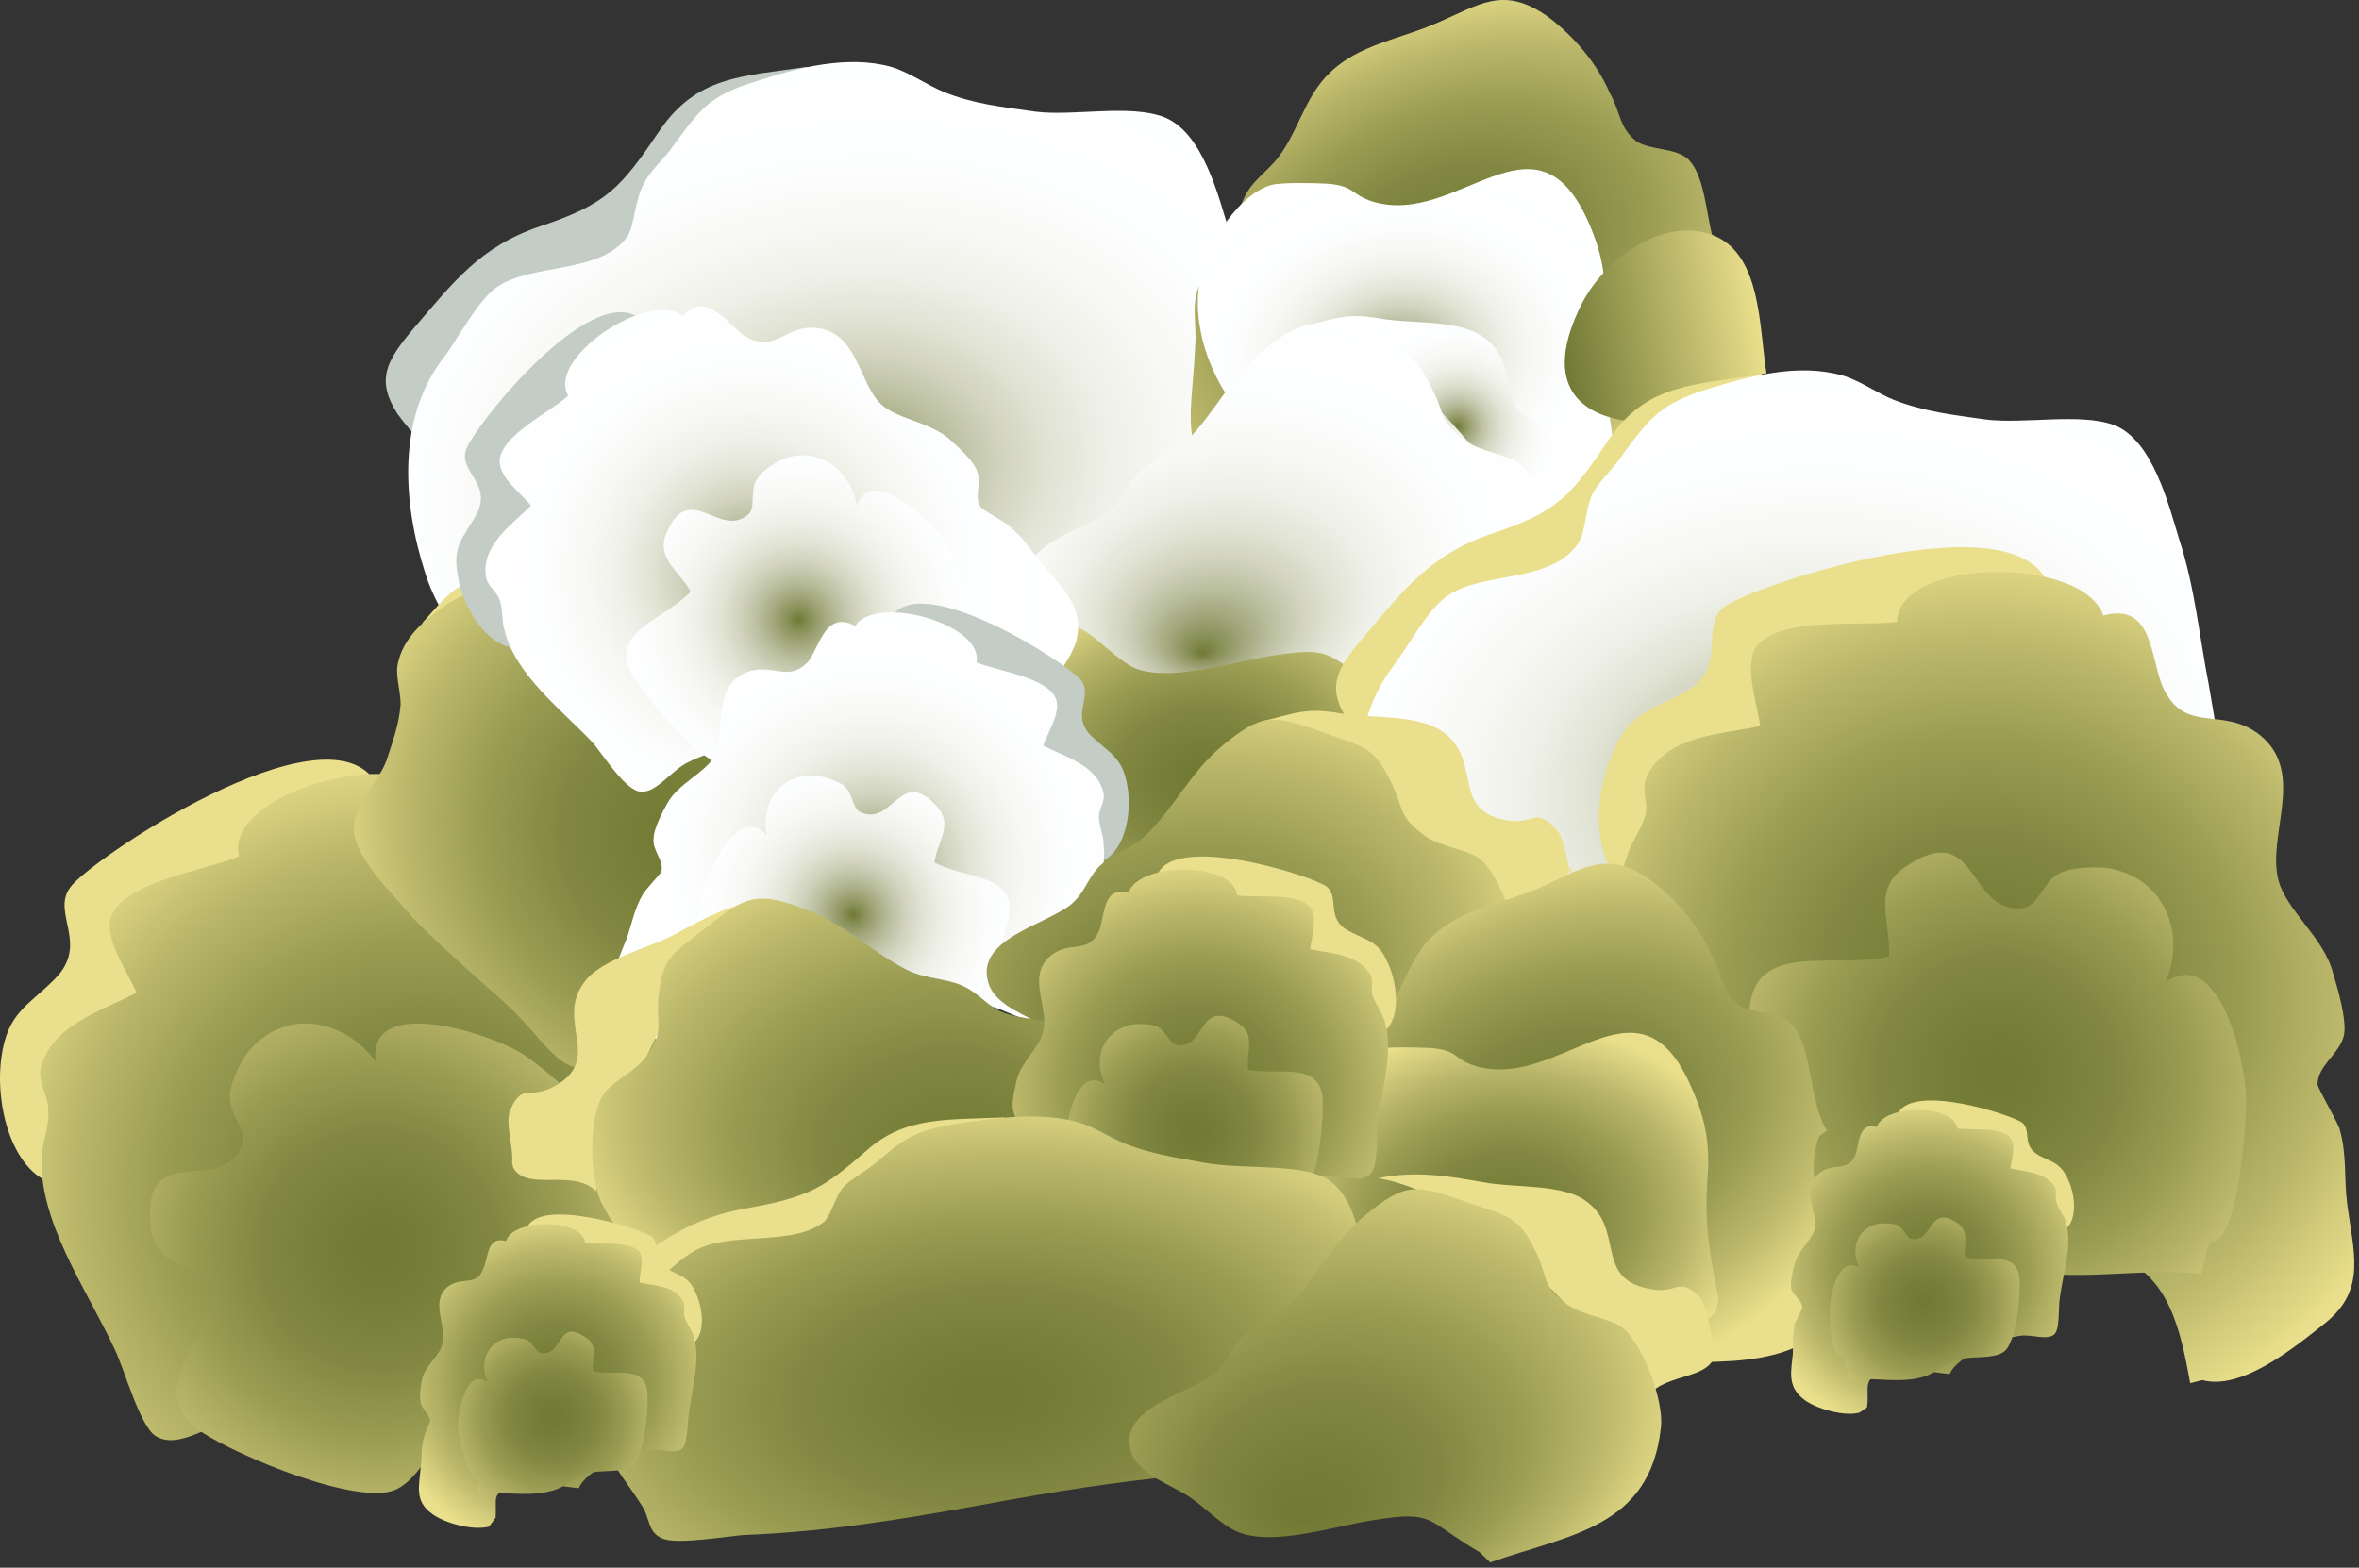
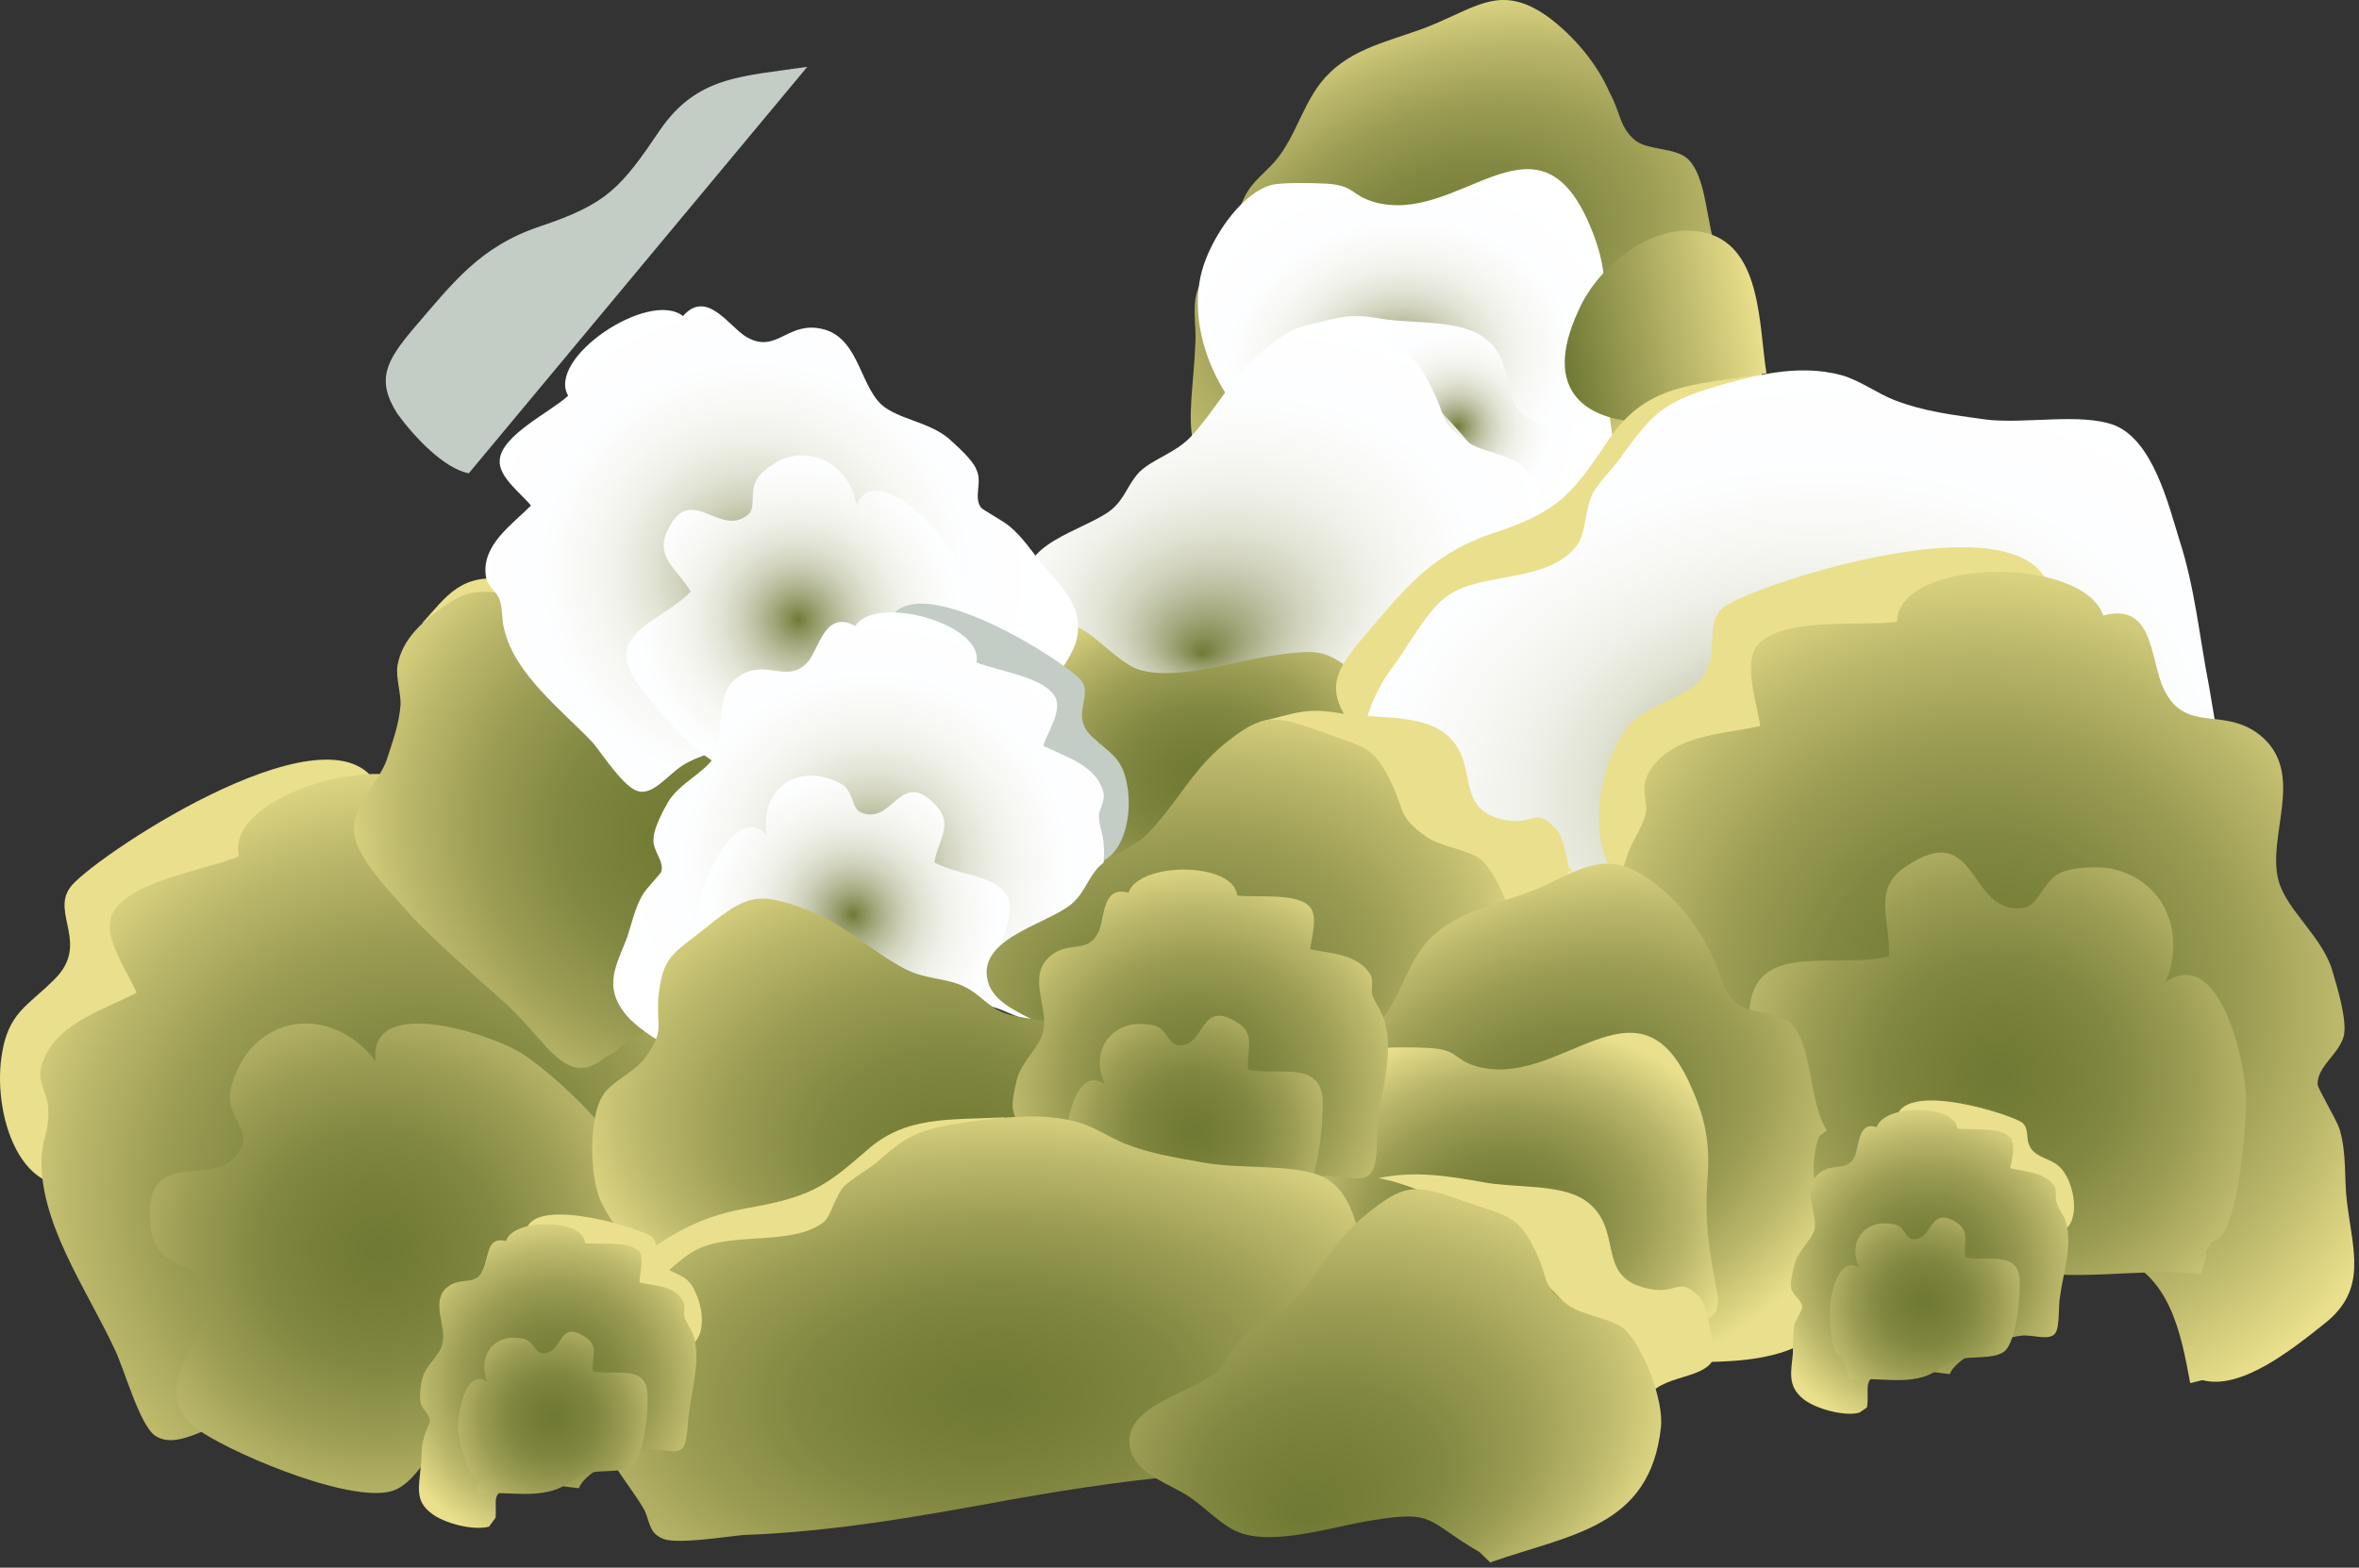
<svg xmlns="http://www.w3.org/2000/svg" xmlns:ns1="https://ian.umces.edu/media-library/" x="0px" y="0px" width="501" height="333" viewBox="0 0 501 333" xml:space="preserve">
  <rect x="0" y="0" width="501" height="333" fill="#333333" stroke="none" />
  <title>Porites lobata: bleached</title>
  <desc>
    <ns1:title>Porites lobata: bleached</ns1:title>
    <ns1:descr>Illustration of bleached Porites lobata (lobe coral).</ns1:descr>
    <ns1:scene>
      <ns1:contains>bleaching, unhealthy coral, stressed coral, Cnidaria, Anthozoa, Scleractinia, Fungiina, Poritidae</ns1:contains>
      <ns1:when>2010-07-30</ns1:when>
    </ns1:scene>
  </desc>
  <defs>
</defs>
  <path fill="#EADF8C" d="M79.774,166.128c-10.859-17.118-61.312,16.925-64.915,22.438c-3.982,5.497,4.26,12.036-3.325,19.487  c-5.594,5.643-9.873,6.973-11.211,16.349c-1.955,13.367,4.956,33.577,20.759,25.691c10.582-5.178,6.271-11.571,10.25-21.524  c1.639-3.896,5.265-6.844,6.27-10.866c1.606-4.744-1.643-11.443,0.293-15.755c1.975-4.312,15.506-11.748,19.785-14.729  c8.615-5.496,16.829-6.684,20.779-15.466c0.666-1.33,1.315-2.516,2.32-3.99L79.774,166.128z" />
  <radialGradient id="ian_symbols_0ed8aa0462db5624dd120ffcfe59bb2a" cx="806.722" cy="161.804" r="119.362" gradientTransform="matrix(-0.749 0.337 -0.353 -0.746 751.403 102.996)" gradientUnits="userSpaceOnUse">
    <stop offset="0" style="stop-color:#707935" />
    <stop offset="0.164" style="stop-color:#767E37" />
    <stop offset="0.35" style="stop-color:#828842" />
    <stop offset="0.547" style="stop-color:#999B52" />
    <stop offset="0.751" style="stop-color:#B9B669" />
    <stop offset="0.959" style="stop-color:#E2D986" />
    <stop offset="1" style="stop-color:#EADF8C" />
  </radialGradient>
  <path fill="url(#ian_symbols_0ed8aa0462db5624dd120ffcfe59bb2a)" d="M156.75,320.959c8.559-0.128,16.01-11.261,21.291-18.393c6.563-9.2,1.643-16.332-2.356-25.98  c-1.956-4.937-2.925-10.129-5.906-14.89c-0.998-1.649-6.615-7.275-6.936-7.869c-0.978-3.878,2.998-7.292,2.672-11.604  c-0.364-3.27-3.947-9.216-5.618-12.181c-4.287-6.699-13.222-10.257-16.491-15.915c-4.945-8.767-0.345-23.768-12.189-28.992  c-8.875-4.021-15.202,3.863-22.094-4.15c-4.295-5.049-6.908-17.55-16.5-11.907c-7.544-11.139-45.156-0.577-41.851,12.806  c-6.936,2.965-23.732,5.191-27.03,12.468c-1.987,4.633,3.298,11.908,5.269,16.509c-7.256,3.847-18.455,6.844-20.438,16.508  c-0.3,3.126,1.655,5.338,1.655,8.174c0.328,3.559-0.978,6.091-1.347,9.536c-0.99,14.104,9.581,28.816,15.507,41.591  c1.983,4.039,5.265,16.075,8.583,18.304c4.924,3.253,12.196-2.966,18.455-3.879c10.89-1.635,36.895,0.913,44.523,9.81  c10.537-3.991,23.062-11.14,34.927-10.707c12.53,0.448,18.491,12.342,23.103,22.183L156.75,320.959z" />
  <radialGradient id="ian_symbols_dcb4ec83a9852304ddac25117491bbac" cx="1080.96" cy="432.394" r="87.844" gradientTransform="matrix(-0.276 0.767 -0.781 -0.286 716.548 -440.006)" gradientUnits="userSpaceOnUse">
    <stop offset="0" style="stop-color:#707935" />
    <stop offset="0.165" style="stop-color:#767E37" />
    <stop offset="0.351" style="stop-color:#828842" />
    <stop offset="0.547" style="stop-color:#999B52" />
    <stop offset="0.75" style="stop-color:#B8B569" />
    <stop offset="0.956" style="stop-color:#E1D886" />
    <stop offset="1" style="stop-color:#EADF8C" />
  </radialGradient>
  <path fill="url(#ian_symbols_dcb4ec83a9852304ddac25117491bbac)" d="M131.217,247.432c2.613-5.063-16.176-21.429-21.1-24.089c-6.927-4.007-31.981-12.053-30.343,2.084  c-6.571-8.768-18.436-11.3-26.373-2.82c-1.975,1.938-4.604,7.437-4.604,10.4c0,4.039,3.935,7.421,2.628,10.258  C47.129,254.26,30.004,241.63,32,260.51c0.629,8.334,8.555,8.174,15.129,12.485c-3.293,11.443-17.125,22.902-4.259,31.221  c7.901,5.193,33.268,15.771,41.186,12.197c6.271-2.837,10.229-14.569,15.494-19.617c5.277-5.354,12.513-6.988,18.139-12.502  c9.26-9.52,12.858-23.656,20.442-34.201c-0.994-0.883-2.981-3.109-3.638-3.414L131.217,247.432z" />
  <path fill="#C4CCC6" d="M99.551,100.544C94.287,99.502,88,92.836,84.401,87.899c-4.627-7.261-2.315-11.268,3.298-17.967  c8.57-9.952,14.171-17.55,27.025-21.86c14.201-4.744,17.122-8.158,25.379-20.355c7.929-11.62,17.47-11.458,31.354-13.525  L99.551,100.544z" />
  <radialGradient id="ian_symbols_fc8b5768d127e6d4e5f38e42dd8c42e0" cx="539.712" cy="195.322" r="158.694" gradientTransform="matrix(-0.816 0.129 -0.107 -0.604 640.538 148.731)" gradientUnits="userSpaceOnUse">
    <stop offset="0" style="stop-color:#707935" />
    <stop offset="0.045" style="stop-color:#878F56" />
    <stop offset="0.109" style="stop-color:#A3A87D" />
    <stop offset="0.18" style="stop-color:#BCC0A1" />
    <stop offset="0.256" style="stop-color:#D2D4BF" />
    <stop offset="0.34" style="stop-color:#E2E4D6" />
    <stop offset="0.435" style="stop-color:#EFF0E8" />
    <stop offset="0.548" style="stop-color:#F8F9F5" />
    <stop offset="0.694" style="stop-color:#FDFEFF" />
    <stop offset="1" style="stop-color:#FFFFFF" />
  </radialGradient>
-   <path fill="url(#ian_symbols_fc8b5768d127e6d4e5f38e42dd8c42e0)" d="M262.25,109.038c17.802-4.488,7.438-14.728,5.109-28.992c-1.987-10.257-2.965-20.804-6.258-30.771  c-2.31-7.565-5.595-21.108-13.84-24.377c-7.268-2.838-19.465-0.146-27.39-1.187c-7.249-1.026-13.187-1.651-19.437-4.184  c-3.602-1.476-7.265-4.151-11.199-5.337c-9.268-2.532-19.801,0.159-28.693,3.108c-9.909,2.981-11.848,5.946-17.48,13.543  c-1.651,2.66-4.929,5.209-6.215,8.029c-2.027,3.253-2.027,8.927-3.65,11.444c-5.946,8.013-20.122,5.48-27.699,10.689  c-3.971,2.677-8.249,11.011-11.21,14.873c-9.885,12.646-8.907,30.612-3.958,45.934c2.652,8.462,7.893,14.136,12.185,21.411  c2.316,3.862,2.316,6.988,5.962,8.318c3.59,1.186,14.456-2.372,18.476-2.965c21.4-3.43,41.192-10.29,61.283-17.245  c14.857-5.209,28.36-9.055,43.834-12.341c8.911-1.779,16.837-7.581,25.728-8.623L262.25,109.038z" />
  <radialGradient id="ian_symbols_33be98ab0db17854ad8f094a0dd69e55" cx="465.99" cy="203.418" r="100.643" gradientTransform="matrix(-0.735 0.366 -0.264 -0.505 702.653 -10.898)" gradientUnits="userSpaceOnUse">
    <stop offset="0" style="stop-color:#707935" />
    <stop offset="0.164" style="stop-color:#767E37" />
    <stop offset="0.35" style="stop-color:#828842" />
    <stop offset="0.547" style="stop-color:#999B52" />
    <stop offset="0.751" style="stop-color:#B9B669" />
    <stop offset="0.959" style="stop-color:#E2D986" />
    <stop offset="1" style="stop-color:#EADF8C" />
  </radialGradient>
  <path fill="url(#ian_symbols_33be98ab0db17854ad8f094a0dd69e55)" d="M366.279,56.694c-4.299-6.25-3.019-17.822-7.621-22.743c-2.611-2.66-8.214-1.923-11.191-3.99  c-3.613-2.854-3.271-6.106-5.616-10.273c-2.604-6.091-7.568-12.037-13.187-16.188c-9.536-6.716-14.505-2.404-24.053,1.618  c-7.266,3.125-16.168,4.456-22.105,10.257c-5.586,5.194-6.912,13.383-11.832,19.025c-3.314,3.572-5.302,4.615-6.951,8.782  c-1.628,3.398,0,7.261-1.628,10.724c-1.321,2.66-5.598,3.221-7.256,6.506c-1.991,3.895-0.653,8.623-0.989,12.79  c-0.658,16.94-5.598,27.198,15.485,33.737c17.481,5.528,39.912-1.636,58.007-1.49c10.546,0.16,34.321,2.532,39.259-9.953  c3.958-11.283-6.611-25.835-1.991-37.744L366.279,56.694z" />
  <radialGradient id="ian_symbols_6625cd53d7f1e2c4cda1d2e6ec99c08b" cx="394.101" cy="228.047" r="64.262" gradientTransform="matrix(-0.816 0.129 -0.115 -0.647 644.803 172.545)" gradientUnits="userSpaceOnUse">
    <stop offset="0" style="stop-color:#707935" />
    <stop offset="0.045" style="stop-color:#878F56" />
    <stop offset="0.109" style="stop-color:#A3A87D" />
    <stop offset="0.18" style="stop-color:#BCC0A1" />
    <stop offset="0.256" style="stop-color:#D2D4BF" />
    <stop offset="0.34" style="stop-color:#E2E4D6" />
    <stop offset="0.435" style="stop-color:#EFF0E8" />
    <stop offset="0.548" style="stop-color:#F8F9F5" />
    <stop offset="0.694" style="stop-color:#FDFEFF" />
    <stop offset="1" style="stop-color:#FFFFFF" />
  </radialGradient>
  <path fill="url(#ian_symbols_6625cd53d7f1e2c4cda1d2e6ec99c08b)" d="M342.868,95.352c-1.667-10.562-2.629-18.88-2.028-28.544c0.361-8.013-0.601-13.366-3.895-20.515  c-11.215-23.928-27.391,1.779-45.209-3.414c-4.92-1.49-3.935-3.414-9.881-3.862c-2.629-0.145-9.885-0.32-11.863,0.289  c-5.967,1.636-11.523,9.664-13.84,15.595c-5.617,13.848,2.97,32.295,14.813,39.571c8.936,5.192,26.061,8.878,36.277,8.318  c5.946-0.305,34.927-2.676,35.625-8.479" />
  <radialGradient id="ian_symbols_c098fa68b53e6564e1fc4fd6a62409cb" cx="463.127" cy="128.822" r="64.217" gradientTransform="matrix(-0.816 0.129 -0.115 -0.647 647.654 188.588)" gradientUnits="userSpaceOnUse">
    <stop offset="0" style="stop-color:#707935" />
    <stop offset="0.165" style="stop-color:#767E37" />
    <stop offset="0.351" style="stop-color:#828842" />
    <stop offset="0.547" style="stop-color:#999B52" />
    <stop offset="0.75" style="stop-color:#B8B569" />
    <stop offset="0.956" style="stop-color:#E1D886" />
    <stop offset="1" style="stop-color:#EADF8C" />
  </radialGradient>
  <path fill="url(#ian_symbols_c098fa68b53e6564e1fc4fd6a62409cb)" d="M300.984,184.398c-1.987-10.401-2.98-18.735-2.309-28.385c0.665-8.206-0.673-13.543-3.967-20.675  c-11.227-23.929-27.352,1.795-45.144-3.253c-4.949-1.491-3.65-3.43-9.901-3.863c-2.633-0.159-9.893-0.305-11.868,0.289  c-5.622,1.636-11.523,9.521-13.815,15.61c-5.297,13.815,2.921,32.248,14.801,39.378c8.923,5.354,26.381,9.07,36.272,8.479  c5.91-0.434,34.951-2.82,35.553-8.479" />
  <linearGradient id="ian_symbols_a2620473c54522e4ad16a96999cab211" gradientUnits="userSpaceOnUse" x1="79.106" y1="221.474" x2="121.702" y2="221.474" gradientTransform="matrix(-0.986 0.165 -0.165 -0.986 488.104 271.666)">
    <stop offset="0" style="stop-color:#EADF8C" />
    <stop offset="1" style="stop-color:#707935" />
  </linearGradient>
  <path fill="url(#ian_symbols_a2620473c54522e4ad16a96999cab211)" d="M375.162,79.292c-1.635-10.081-0.989-26.445-12.521-29.729c-10.874-3.109-23.083,6.555-27.391,16.363  c-16.123,34.619,39.566,24.217,38.922,13.512L375.162,79.292z" />
  <radialGradient id="ian_symbols_9a1110328fcf69f43dc3d91ec78a100a" cx="309.515" cy="240.263" r="28.646" gradientTransform="matrix(1 0 0 -1 0 330.871)" gradientUnits="userSpaceOnUse">
    <stop offset="0" style="stop-color:#707935" />
    <stop offset="0.045" style="stop-color:#878F56" />
    <stop offset="0.109" style="stop-color:#A3A87D" />
    <stop offset="0.18" style="stop-color:#BCC0A1" />
    <stop offset="0.256" style="stop-color:#D2D4BF" />
    <stop offset="0.34" style="stop-color:#E2E4D6" />
    <stop offset="0.435" style="stop-color:#EFF0E8" />
    <stop offset="0.548" style="stop-color:#F8F9F5" />
    <stop offset="0.694" style="stop-color:#FDFEFF" />
    <stop offset="1" style="stop-color:#FFFFFF" />
  </radialGradient>
  <path fill="url(#ian_symbols_9a1110328fcf69f43dc3d91ec78a100a)" d="M342.54,102.788c-1.339-2.981-1.339-8.479-3.635-10.706c-4.313-4.76-4.313-0.433-10.57-1.779  c-11.86-2.531-4.592-13.237-13.823-19.04c-5.265-3.397-15.17-2.517-21.132-3.558c-7.541-1.33-9.287-0.099-16.888,1.68  c22.414,4.039,38.02,27.906,51.193,44.687c2.974-6.09,12.483-3.955,13.813-9.612L342.54,102.788z" />
  <radialGradient id="ian_symbols_7739f2362d3c645479dbd2bcc0681b45" cx="441.459" cy="158.138" r="90.401" fx="457.162" fy="120.201" gradientTransform="matrix(-0.816 0.129 -0.106 -0.597 641.073 151.72)" gradientUnits="userSpaceOnUse">
    <stop offset="0" style="stop-color:#707935" />
    <stop offset="0.045" style="stop-color:#878F56" />
    <stop offset="0.109" style="stop-color:#A3A87D" />
    <stop offset="0.18" style="stop-color:#BCC0A1" />
    <stop offset="0.256" style="stop-color:#D2D4BF" />
    <stop offset="0.34" style="stop-color:#E2E4D6" />
    <stop offset="0.435" style="stop-color:#EFF0E8" />
    <stop offset="0.548" style="stop-color:#F8F9F5" />
    <stop offset="0.694" style="stop-color:#FDFEFF" />
    <stop offset="1" style="stop-color:#FFFFFF" />
  </radialGradient>
  <path fill="url(#ian_symbols_7739f2362d3c645479dbd2bcc0681b45)" d="M292.185,145.459c-11.195-6.651-8.994-8.181-22.498-6.113c-7.904,1.187-21.104,5.657-28.708,2.549  c-3.273-1.508-7.232-5.643-10.189-7.598c-3.638-2.372-10.582-4.456-12.209-9.215c-3.285-9.521,11.852-12.341,17.442-16.797  c2.989-2.516,3.326-5.192,5.946-8.013c2.977-2.853,7.597-4.023,10.879-7.437c5.62-6.09,8.565-12.646,15.498-18.448  c8.262-6.683,10.577-6.522,20.754-2.819c9.256,3.414,11.231,2.819,15.166,11.299c2.978,5.816,1.33,6.683,6.939,10.706  c3.306,2.548,9.22,2.82,11.864,5.208c4.271,3.702,8.262,15.45,7.917,20.963c-2.323,21.396-19.457,22.727-36.277,28.673  L292.185,145.459z" />
  <path fill="#EADF8C" d="M301.662,166.128c-5.605-1.218-11.864-7.742-15.189-12.806c-4.961-7.244-2.637-11.283,2.98-17.822  c8.551-10.113,14.176-17.55,27.021-22.021c14.514-4.744,17.175-8.175,25.376-20.37c7.913-11.572,17.803-11.268,31.313-13.512  L301.662,166.128z" />
  <radialGradient id="ian_symbols_01655e8acec2d0b4a9fe33b56ef3882c" cx="314.058" cy="78.256" r="157.508" gradientTransform="matrix(-0.816 0.129 -0.107 -0.604 644.797 172.699)" gradientUnits="userSpaceOnUse">
    <stop offset="0" style="stop-color:#707935" />
    <stop offset="0.045" style="stop-color:#878F56" />
    <stop offset="0.109" style="stop-color:#A3A87D" />
    <stop offset="0.18" style="stop-color:#BCC0A1" />
    <stop offset="0.256" style="stop-color:#D2D4BF" />
    <stop offset="0.34" style="stop-color:#E2E4D6" />
    <stop offset="0.435" style="stop-color:#EFF0E8" />
    <stop offset="0.548" style="stop-color:#F8F9F5" />
    <stop offset="0.694" style="stop-color:#FDFEFF" />
    <stop offset="1" style="stop-color:#FFFFFF" />
  </radialGradient>
  <path fill="url(#ian_symbols_01655e8acec2d0b4a9fe33b56ef3882c)" d="M457.573,175.167c17.49-4.438,13.835-15.451,11.547-29.571c-1.999-10.257-2.996-20.947-6.271-30.917  c-2.332-7.581-5.617-21.107-13.827-24.376c-7.28-2.676-19.136-0.16-27.369-1.202c-7.248-1.025-12.866-1.635-19.461-4.167  c-3.614-1.458-7.266-4.135-10.888-5.177c-9.548-2.691-19.77,0.145-29.001,2.981c-9.561,3.094-11.859,5.945-17.466,13.511  c-1.683,2.675-4.6,5.369-6.278,8.03c-2.003,3.253-1.614,8.911-3.613,11.475c-5.946,8.126-19.821,5.625-27.348,10.674  c-4.323,2.821-8.603,10.995-11.542,14.857c-9.918,12.79-8.92,30.772-3.976,46.094c2.628,8.301,8.25,13.976,12.185,21.251  c2.315,3.847,2.315,6.988,6.25,8.334c3.644,1.17,14.213-2.26,18.147-2.979c21.78-3.271,41.205-10.113,61.66-17.263  c14.82-5.049,28.008-9.038,43.489-12.323c8.935-1.797,16.811-7.421,25.719-8.622" />
  <path fill="#EADF8C" d="M170.103,138.752c0.653-3.125-1.959-9.632-4.588-13.832c-3.65-5.93-6.963-6.828-13.23-7.275  c-9.224-0.594-16.116-1.49-22.755,2.837c-7.568,4.903-10.518,4.6-21.392,2.677c-10.226-1.635-13.199,3.414-18.468,9.199  L170.103,138.752z" />
  <radialGradient id="ian_symbols_83a46e625bc4782461572b71a8ff9bce" cx="118.731" cy="138.762" r="158.506" gradientTransform="matrix(0.325 -0.348 -0.385 -0.352 161.618 269.007)" gradientUnits="userSpaceOnUse">
    <stop offset="0" style="stop-color:#707935" />
    <stop offset="0.164" style="stop-color:#767E37" />
    <stop offset="0.35" style="stop-color:#828842" />
    <stop offset="0.547" style="stop-color:#999B52" />
    <stop offset="0.751" style="stop-color:#B9B669" />
    <stop offset="0.959" style="stop-color:#E2D986" />
    <stop offset="1" style="stop-color:#EADF8C" />
  </radialGradient>
  <path fill="url(#ian_symbols_83a46e625bc4782461572b71a8ff9bce)" d="M128.5,224.632c-8.287,6.685-12.116-3.211-21.011-11.385c-6.631-5.946-13.531-11.893-19.789-18.287  c-4.271-5.049-12.898-13.237-12.53-19.184c0-4.904,5.233-9.648,6.916-14.249c1.342-4.185,2.628-7.453,2.994-11.894  c0-2.708-1.022-5.817-0.678-8.189c0.979-5.946,5.927-9.97,10.538-13.095c4.952-3.27,7.573-2.965,14.513-1.923  c2.292,0.289,4.968,0,7.252,0.594c2.652,0.593,6.603,3.573,8.907,3.862c7.232,1.042,9.54-7.292,15.475-8.605  c2.984-0.594,9.916,1.186,13.545,1.603c11.519,1.362,23.72,10.723,32.611,20.835c5.285,5.498,7.597,10.867,11.211,16.652  c1.979,2.949,4.312,4.6,3.967,7.132c0,2.372-5.589,6.09-7.249,7.869c-8.623,9.088-18.804,15.609-29.658,22.453  c-7.941,4.904-14.513,9.681-21.132,15.883c-3.935,3.574-10.209,4.632-13.507,8.639L128.5,224.632z" />
  <path fill="#EADF8C" d="M435.16,124.649c-6.264-19.346-64.307,0.128-69.254,4.472c-4.924,4.295,1.357,12.774-8.237,17.966  c-6.912,3.863-11.539,4.007-15.129,12.79c-5.595,12.18-4.305,33.417,13.186,30.035c11.853-2.228,9.212-9.376,15.812-17.997  c2.637-3.254,6.606-5.209,8.891-8.784c2.638-4.312,1.331-11.588,4.292-15.13c3.277-3.59,18.167-7.292,23.4-8.927  c9.566-3.125,17.797-2.101,24.079-9.536c0.994-1.026,1.992-1.923,3.27-3.254L435.16,124.649z" />
  <radialGradient id="ian_symbols_56fb821efd3d20d44d666f9a4c9c747e" cx="274.609" cy="113.186" r="119.293" gradientTransform="matrix(-0.816 0.129 -0.144 -0.809 661.669 267.568)" gradientUnits="userSpaceOnUse">
    <stop offset="0" style="stop-color:#707935" />
    <stop offset="0.164" style="stop-color:#767E37" />
    <stop offset="0.35" style="stop-color:#828842" />
    <stop offset="0.547" style="stop-color:#999B52" />
    <stop offset="0.751" style="stop-color:#B9B669" />
    <stop offset="0.959" style="stop-color:#E2D986" />
    <stop offset="1" style="stop-color:#EADF8C" />
  </radialGradient>
  <path fill="url(#ian_symbols_56fb821efd3d20d44d666f9a4c9c747e)" d="M467.749,293.157c8.233,2.211,19.182-6.635,26.089-12.132c8.903-7.132,5.923-15.162,4.616-25.579  c-0.652-5.192,0-10.37-1.618-15.739c-0.688-1.938-4.641-8.622-4.641-9.392c0-3.99,4.641-6.379,5.605-10.387  c0.652-3.27-1.334-9.969-2.319-13.237c-1.964-7.581-9.856-13.224-11.563-19.617c-2.597-9.663,5.958-22.886-3.951-30.932  c-7.9-6.234-15.795-0.128-20.435-9.809c-2.934-5.946-1.959-18.576-12.842-15.579c-4.282-12.806-43.524-12.356-43.806,1.331  c-7.622,1.025-24.413-1.202-29.723,5.048c-2.965,3.863,0,12.182,0.673,17.085c-7.93,1.795-19.793,1.795-24.072,10.69  c-1.307,2.853,0.36,5.513-0.297,8.19c-1.01,3.431-2.984,5.657-3.985,8.927c-4.642,13.223,1.325,30.052,3.985,43.851  c0.657,4.439,0.657,16.652,3.277,19.922c3.947,4.296,12.537,0.306,18.792,0.882c10.883,1.362,35.589,10.401,40.533,21.124  c11.247-1.201,25.395-4.761,36.625-1.201c12.188,3.718,14.501,16.636,16.459,27.196L467.749,293.157z" />
  <radialGradient id="ian_symbols_28d4057c79d682c46985e49dbf59e530" cx="274.64" cy="92.323" r="87.962" gradientTransform="matrix(-0.816 0.129 -0.144 -0.809 661.669 267.568)" gradientUnits="userSpaceOnUse">
    <stop offset="0" style="stop-color:#707935" />
    <stop offset="0.165" style="stop-color:#767E37" />
    <stop offset="0.351" style="stop-color:#828842" />
    <stop offset="0.547" style="stop-color:#999B52" />
    <stop offset="0.75" style="stop-color:#B8B569" />
    <stop offset="0.956" style="stop-color:#E1D886" />
    <stop offset="1" style="stop-color:#EADF8C" />
  </radialGradient>
  <path fill="url(#ian_symbols_28d4057c79d682c46985e49dbf59e530)" d="M469.749,263.709c5.565-0.145,7.277-24.61,7.277-29.947c0-8.029-5.618-33.16-17.135-25.131  c4.279-9.809,0.293-21.412-11.197-24.057c-2.673-0.625-8.915-0.48-11.548,1.043c-3.334,1.906-4.301,6.954-7.604,7.259  c-11.855,1.347-9.236-19.488-25.039-8.638c-6.915,4.76-2.977,11.313-3.306,18.911c-11.551,2.82-28.7-3.605-29.662,11.556  c-0.683,9.231,2.966,35.837,10.222,41.062c5.599,4.008,17.812,1.924,25.03,3.848c7.617,2.228,12.564,7.725,20.126,9.696  c13.161,3.382,27.369-0.192,40.567,1.299c0.309-1.17,1.313-4.008,0.97-4.745L469.749,263.709z" />
-   <path fill="#C4CCC6" d="M136.169,67.865c-10.558-8.943-36.278,23.64-37.271,27.936c-1.298,4.472,5.614,6.988,2.349,13.367  c-2.677,4.904-5.297,6.715-3.999,13.11c1.322,9.055,10.241,20.946,18.768,12.469c5.633-5.625,1.675-8.911,2.011-16.203  c0.312-2.789,1.992-5.514,1.992-8.302c-0.349-3.43-3.634-7.148-3.313-10.435c0.336-3.108,7.564-10.85,9.876-13.67  c4.295-5.337,9.236-7.869,9.909-14.408c0.356-0.882,0.356-1.795,0.649-2.981L136.169,67.865z" />
  <radialGradient id="ian_symbols_d11780b9b992ee14b567728bb2c82f95" cx="746.783" cy="343.901" r="80.14" gradientTransform="matrix(-0.605 0.549 -0.565 -0.608 806.652 -78.964)" gradientUnits="userSpaceOnUse">
    <stop offset="0" style="stop-color:#707935" />
    <stop offset="0.045" style="stop-color:#878F56" />
    <stop offset="0.109" style="stop-color:#A3A87D" />
    <stop offset="0.18" style="stop-color:#BCC0A1" />
    <stop offset="0.256" style="stop-color:#D2D4BF" />
    <stop offset="0.34" style="stop-color:#E2E4D6" />
    <stop offset="0.435" style="stop-color:#EFF0E8" />
    <stop offset="0.548" style="stop-color:#F8F9F5" />
    <stop offset="0.694" style="stop-color:#FDFEFF" />
    <stop offset="1" style="stop-color:#FFFFFF" />
  </radialGradient>
  <path fill="url(#ian_symbols_d11780b9b992ee14b567728bb2c82f95)" d="M213.299,152.584c5.593-1.763,13.174-10.257,15.174-16.043c1.959-7.292-2.296-11.011-6.936-16.524  c-2.3-2.645-4.287-5.945-7.248-8.317c-0.99-0.897-5.605-3.414-5.926-3.863c-1.679-2.228,0.321-5.353-0.978-8.029  c-0.701-2.067-4.295-5.192-5.934-6.698c-4.319-3.559-10.582-4.008-14.208-7.116c-4.948-4.616-4.948-15.306-13.815-16.332  c-6.607-0.771-8.919,5.625-15.17,1.747c-3.626-2.373-8.265-9.953-13.207-4.279c-7.215-5.674-29.037,8.911-24.389,16.924  c-3.622,3.414-14.177,8.334-14.529,13.688c-0.325,3.574,4.616,7.116,6.623,9.647c-3.954,4.023-10.542,8.366-9.568,15.019  c0.332,2.244,2.307,3.125,2.945,5.063c0.689,2.212,0.352,4.167,1.005,6.396c2.312,9.504,12.217,16.957,18.788,23.913  c1.999,2.42,6.595,9.537,9.577,10.273c3.605,1.026,6.919-4.487,10.846-6.25c6.595-3.414,24.083-7.116,30.671-2.82  c5.942-4.761,12.854-12.054,20.455-14.12c8.242-2.389,8.356,1.394,13.272,6.923L213.299,152.584z" />
  <radialGradient id="ian_symbols_a91d18cb09187cc4a19343f8121f1161" cx="746.742" cy="327.943" r="59.866" gradientTransform="matrix(-0.605 0.549 -0.565 -0.608 806.652 -78.964)" gradientUnits="userSpaceOnUse">
    <stop offset="0" style="stop-color:#707935" />
    <stop offset="0.045" style="stop-color:#878F56" />
    <stop offset="0.109" style="stop-color:#A3A87D" />
    <stop offset="0.18" style="stop-color:#BCC0A1" />
    <stop offset="0.256" style="stop-color:#D2D4BF" />
    <stop offset="0.34" style="stop-color:#E2E4D6" />
    <stop offset="0.435" style="stop-color:#EFF0E8" />
    <stop offset="0.548" style="stop-color:#F8F9F5" />
    <stop offset="0.694" style="stop-color:#FDFEFF" />
    <stop offset="1" style="stop-color:#FFFFFF" />
  </radialGradient>
  <path fill="url(#ian_symbols_a91d18cb09187cc4a19343f8121f1161)" d="M206.97,133.71c3.273-2.244-3.879-15.168-5.87-18.148c-2.973-4.601-15.831-17.229-19.132-8.175  c-1.298-7.403-7.917-12.628-15.486-9.968c-1.643,0.609-5.285,2.981-5.938,4.776c-1.298,2.532,0,5.786-1.663,7.115  c-6.246,5.226-12.528-7.692-17.468,4.167c-1.943,5.21,2.66,7.598,5.265,12.197c-5.589,5.962-17.45,8.495-12.501,17.55  c3.286,5.497,15.193,19.634,21.071,19.906c5.009,0.305,10.906-5.465,15.847-6.828c4.948-1.49,9.889-0.289,14.857-1.938  c8.891-2.821,15.502-10.241,23.363-14.12c-0.325-0.897-0.629-2.821-0.95-3.109L206.97,133.71z" />
  <path fill="#C4CCC6" d="M189.234,131.204c6.243-10.563,38.217,10.081,40.537,13.511c2.296,3.414-2.62,7.438,2.296,11.894  c3.643,3.414,6.263,4.295,7.281,9.954c1.63,8.157-1.943,20.657-12.197,15.882c-6.607-3.252-3.979-7.131-6.607-13.205  c-1.306-2.39-3.293-4.152-4.271-6.556c-0.978-2.965,0.978-7.1-0.353-9.647c-1.314-2.692-9.881-7.276-12.501-9.055  c-5.293-3.271-10.554-4.008-13.198-9.376c-0.345-0.737-0.986-1.491-1.346-2.372L189.234,131.204z" />
  <radialGradient id="ian_symbols_14cb397aeb597b44318bb2a8d44f888a" cx="804.787" cy="287.278" r="72.021" gradientTransform="matrix(0.762 0.333 0.325 -0.748 -520.765 130.431)" gradientUnits="userSpaceOnUse">
    <stop offset="0" style="stop-color:#707935" />
    <stop offset="0.045" style="stop-color:#878F56" />
    <stop offset="0.109" style="stop-color:#A3A87D" />
    <stop offset="0.18" style="stop-color:#BCC0A1" />
    <stop offset="0.256" style="stop-color:#D2D4BF" />
    <stop offset="0.34" style="stop-color:#E2E4D6" />
    <stop offset="0.435" style="stop-color:#EFF0E8" />
    <stop offset="0.548" style="stop-color:#F8F9F5" />
    <stop offset="0.694" style="stop-color:#FDFEFF" />
    <stop offset="1" style="stop-color:#FFFFFF" />
  </radialGradient>
  <path fill="url(#ian_symbols_14cb397aeb597b44318bb2a8d44f888a)" d="M149.993,224.546c-5.257,0-14.176-5.209-17.47-9.521c-4.284-5.673-1.647-9.984,0.673-15.915  c0.978-2.965,1.623-6.234,3.294-9.071c0.649-1.186,3.958-4.582,3.958-4.904c0.638-2.371-1.987-4.455-1.635-7.113  c0-1.925,1.931-5.675,2.941-7.438c2.316-4.15,7.902-6.395,9.905-9.825c2.621-5.353-0.657-14.553,6.599-17.838  c5.565-2.388,9.216,2.356,13.507-2.532c2.284-3.108,3.622-10.85,9.893-7.42c4.292-6.844,27.33-0.448,25.728,7.741  c4.259,1.763,14.789,3.109,16.796,7.549c1.314,2.836-1.663,7.324-2.645,10.129c4.64,2.372,11.532,4.167,12.838,10.114  c0.312,1.923-0.982,3.253-0.982,4.888c0,2.244,0.982,3.879,0.982,5.963c0.99,8.605-4.937,17.692-8.198,25.419  c-1.346,2.531-3.005,9.937-4.993,11.299c-2.969,1.938-7.541-1.779-11.175-2.372c-6.591-0.913-22.767,0.722-27.046,6.233  c-6.595-2.531-14.513-6.826-21.769-6.555c-7.573,0.32-5.024,5.122-7.696,11.084L149.993,224.546z" />
  <radialGradient id="ian_symbols_aeb07c8d1e6bfb0401b0298bc4b2850e" cx="804.82" cy="272.914" r="53.82" gradientTransform="matrix(0.762 0.333 0.325 -0.748 -520.765 130.431)" gradientUnits="userSpaceOnUse">
    <stop offset="0" style="stop-color:#707935" />
    <stop offset="0.045" style="stop-color:#878F56" />
    <stop offset="0.109" style="stop-color:#A3A87D" />
    <stop offset="0.18" style="stop-color:#BCC0A1" />
    <stop offset="0.256" style="stop-color:#D2D4BF" />
    <stop offset="0.34" style="stop-color:#E2E4D6" />
    <stop offset="0.435" style="stop-color:#EFF0E8" />
    <stop offset="0.548" style="stop-color:#F8F9F5" />
    <stop offset="0.694" style="stop-color:#FDFEFF" />
    <stop offset="1" style="stop-color:#FFFFFF" />
  </radialGradient>
  <path fill="url(#ian_symbols_aeb07c8d1e6bfb0401b0298bc4b2850e)" d="M149.064,207.636c-3.637-1.024-0.714-14.937-0.037-18.029c1.326-4.761,7.896-18.88,13.814-12.195  c-1.274-6.685,2.672-12.935,9.917-12.663c1.619,0,5.281,1.075,6.579,2.245c1.979,1.812,1.643,4.921,3.626,5.642  c6.912,2.678,8.25-10.082,16.171-1.17c3.286,3.848,0,7.164-0.681,11.732c6.587,3.59,17.466,2.42,15.835,11.474  c-0.99,5.643-6.599,20.948-11.523,22.887c-3.999,1.476-10.918-1.795-15.522-1.617c-4.948,0.128-8.555,2.516-13.515,2.516  c-8.214,0-16.155-4.327-24.071-5.497c0-0.785-0.289-2.548,0-2.997L149.064,207.636z" />
  <path fill="#EADF8C" d="M333.959,186.641c-1.341-2.996-1.341-8.492-3.653-10.705c-4.575-4.743-4.255-0.448-10.87-1.795  c-11.512-2.389-4.312-13.094-13.52-19.024c-5.31-3.398-15.134-2.532-21.075-3.574c-7.613-1.33-9.421-0.084-17.025,1.711  c20.692,9.907,38.102,27.86,51.313,44.688c2.957-6.122,13.19-8.205,14.521-13.99" />
  <radialGradient id="ian_symbols_30456ecac29f04d4c54c1e5a4bf4b308" cx="469.466" cy="58.928" r="90.399" fx="485.169" fy="20.992" gradientTransform="matrix(-0.816 0.129 -0.106 -0.597 644.803 172.703)" gradientUnits="userSpaceOnUse">
    <stop offset="0" style="stop-color:#707935" />
    <stop offset="0.164" style="stop-color:#767E37" />
    <stop offset="0.35" style="stop-color:#828842" />
    <stop offset="0.547" style="stop-color:#999B52" />
    <stop offset="0.751" style="stop-color:#B9B669" />
    <stop offset="0.959" style="stop-color:#E2D986" />
    <stop offset="1" style="stop-color:#EADF8C" />
  </radialGradient>
  <path fill="url(#ian_symbols_30456ecac29f04d4c54c1e5a4bf4b308)" d="M283.753,229.76c-11.195-6.684-9.146-8.645-22.652-6.562c-7.91,1.202-21.437,5.786-28.677,2.532  c-3.643-1.507-7.232-5.643-10.25-7.598c-3.959-2.372-10.53-4.438-12.165-9.039c-3.326-9.552,11.88-12.518,17.441-16.973  c2.981-2.517,3.338-5.209,5.942-8.029c2.965-2.82,7.585-4.006,10.566-7.274c5.938-6.092,8.889-12.775,15.814-18.577  c8.246-6.7,10.537-6.523,20.774-2.837c9.248,3.414,11.188,2.837,15.154,11.299c2.651,5.802,1.321,6.683,6.932,10.851  c3.281,2.403,9.216,2.835,11.876,5.048c4.283,3.701,8.218,15.481,7.917,20.979c-2.304,21.396-19.469,22.743-36.59,28.688  L283.753,229.76z" />
-   <path fill="#EADF8C" d="M108.751,246.919c0.349-3.43-1.627-8.479-0.313-11.314c2.637-5.786,3.982-1.779,9.581-5.018  c10.193-5.834-0.349-13.863,6.242-22.182c3.63-4.775,13.535-6.987,18.792-9.81c6.896-3.733,12.846-6.986,20.787-7.725  c-19.797,10.546-30.688,42.199-37.299,62.137c-4.936-4.92-14.583,0.229-17.541-4.964L108.751,246.919z" />
  <radialGradient id="ian_symbols_fc91ca5dbc7086f4a114740f38ace570" cx="527.848" cy="33.002" r="90.344" fx="543.542" fy="-4.911" gradientTransform="matrix(0.816 -0.129 -0.106 -0.597 -238.356 316.916)" gradientUnits="userSpaceOnUse">
    <stop offset="0" style="stop-color:#707935" />
    <stop offset="0.164" style="stop-color:#767E37" />
    <stop offset="0.35" style="stop-color:#828842" />
    <stop offset="0.547" style="stop-color:#999B52" />
    <stop offset="0.751" style="stop-color:#B9B669" />
    <stop offset="0.959" style="stop-color:#E2D986" />
    <stop offset="1" style="stop-color:#EADF8C" />
  </radialGradient>
  <path fill="url(#ian_symbols_fc91ca5dbc7086f4a114740f38ace570)" d="M173,268.959c8.242-9.824,5.689-11.878,19.192-14.09c7.89-1.202,22.098-1.042,28.016-6.396  c2.661-2.371,4.984-7.437,7.244-10.112c2.637-3.559,8.258-7.598,8.258-12.485c-0.345-9.937-15.839-8.174-22.41-10.722  c-3.63-1.314-4.937-3.863-8.559-5.61c-3.642-1.811-8.27-1.49-12.549-3.732c-7.589-4.023-12.509-9.377-21.1-12.662  c-10.213-3.829-12.541-2.949-20.739,3.573c-7.604,6.106-9.608,6.106-10.558,15.45c-0.328,6.282,1.291,6.731-2.656,12.373  c-2.32,3.254-7.609,5.337-9.212,8.302c-2.98,4.922-2.644,17.246-0.348,22.294c9.56,19.489,26.042,15.628,44.187,15.899L173,268.959z  " />
  <radialGradient id="ian_symbols_a428243e67bf5634613d9c0bc35a37da" cx="478.841" cy="-21.52" r="100.599" gradientTransform="matrix(-0.735 0.366 -0.264 -0.505 674.635 54.359)" gradientUnits="userSpaceOnUse">
    <stop offset="0" style="stop-color:#707935" />
    <stop offset="0.164" style="stop-color:#767E37" />
    <stop offset="0.35" style="stop-color:#828842" />
    <stop offset="0.547" style="stop-color:#999B52" />
    <stop offset="0.751" style="stop-color:#B9B669" />
    <stop offset="0.959" style="stop-color:#E2D986" />
    <stop offset="1" style="stop-color:#EADF8C" />
  </radialGradient>
  <path fill="url(#ian_symbols_a428243e67bf5634613d9c0bc35a37da)" d="M387.996,240.14c-3.911-6.091-2.925-17.839-7.569-22.742c-2.644-2.532-8.236-1.924-11.215-4.022  c-3.629-2.66-3.306-5.946-5.573-10.226c-2.655-5.962-7.256-12.068-13.193-16.235c-9.243-6.684-14.513-2.34-23.756,1.795  c-7.253,3.109-16.173,4.296-22.422,10.113c-5.591,5.209-6.567,13.351-11.85,19.04c-3.316,3.559-5.279,4.744-6.898,8.751  c-1.338,3.574,0,7.275-1.684,10.738c-1.33,2.788-5.586,3.236-7.229,6.507c-1.68,3.861-0.687,8.768-0.687,12.79  c-0.993,17.085-5.608,27.214,15.507,33.896c17.109,5.482,39.903-1.777,57.689-1.521c10.534,0.159,34.599,2.563,39.246-9.921  c3.936-11.3-6.606-25.885-1.994-37.776" />
  <radialGradient id="ian_symbols_47c7f1cdbf524f74a1d7e5b077a6da1a" cx="406.884" cy="3.142" r="64.217" gradientTransform="matrix(-0.816 0.129 -0.115 -0.647 651.265 208.909)" gradientUnits="userSpaceOnUse">
    <stop offset="0" style="stop-color:#707935" />
    <stop offset="0.165" style="stop-color:#767E37" />
    <stop offset="0.351" style="stop-color:#828842" />
    <stop offset="0.547" style="stop-color:#999B52" />
    <stop offset="0.75" style="stop-color:#B8B569" />
    <stop offset="0.956" style="stop-color:#E1D886" />
    <stop offset="1" style="stop-color:#EADF8C" />
  </radialGradient>
  <path fill="url(#ian_symbols_47c7f1cdbf524f74a1d7e5b077a6da1a)" d="M364.937,275.893c-1.976-10.401-2.956-15.847-2.296-25.495c0.62-8.175-0.66-13.526-3.982-20.659  c-11.191-23.929-27.326,1.778-45.124-3.237c-4.996-1.521-3.644-3.462-9.905-3.895c-2.646-0.146-9.903-0.306-11.892,0.289  c-5.598,1.506-11.523,9.52-13.823,15.626c-5.272,13.814,2.965,32.246,14.806,39.395c8.942,5.193,26.408,9.056,36.28,8.318  c5.946-0.272,34.955-2.678,35.608-8.318L364.937,275.893z" />
  <path fill="#EADF8C" d="M402.885,237.047c2.261-7.437,24.729-0.176,26.657,1.476c1.99,1.778-0.326,4.889,3.648,6.987  c2.621,1.33,4.271,1.475,5.909,4.744c2.319,4.76,2.319,12.935-4.618,11.587c-4.596-0.881-3.582-3.541-6.256-6.827  c-0.977-1.347-2.61-2.1-3.648-3.27c-0.989-1.795-0.633-4.472-1.955-5.946c-1.314-1.33-6.912-2.677-8.919-3.27  c-3.927-1.202-6.916-0.737-9.545-3.574c-0.306-0.433-0.673-0.881-1.273-1.362V237.047z" />
  <radialGradient id="ian_symbols_d0002e3224b27c446900b1a121b45094" cx="998.572" cy="187.766" r="45.147" gradientTransform="matrix(0.821 0.123 0.111 -0.809 -430.965 298.401)" gradientUnits="userSpaceOnUse">
    <stop offset="0" style="stop-color:#707935" />
    <stop offset="0.164" style="stop-color:#767E37" />
    <stop offset="0.35" style="stop-color:#828842" />
    <stop offset="0.547" style="stop-color:#999B52" />
    <stop offset="0.751" style="stop-color:#B9B669" />
    <stop offset="0.959" style="stop-color:#E2D986" />
    <stop offset="1" style="stop-color:#EADF8C" />
  </radialGradient>
  <path fill="url(#ian_symbols_d0002e3224b27c446900b1a121b45094)" d="M394.927,300.05c-2.937,0.897-9.234-0.721-11.863-2.819c-3.587-2.821-2.638-5.964-2.292-9.793  c0-2.101,0-4.038,0.312-6.123c0.337-0.736,1.671-3.253,1.671-3.558c0-1.619-1.982-2.533-2.328-4.022  c-0.328-1.188,0.346-3.863,0.657-5.05c0.674-2.965,3.635-5.191,4.308-7.579c0.649-3.703-2.973-8.769,0.979-11.895  c2.956-2.371,5.93-0.144,7.596-3.701c0.962-2.389,0.639-7.293,4.612-6.105c1.606-4.904,16.451-4.904,17.133,0.304  c2.621,0.434,9.22-0.464,11.203,1.924c1.313,1.49,0.337,4.76,0,6.539c3.29,0.753,7.567,0.753,9.544,4.007  c0.332,1.219,0,2.244,0.332,3.271c0.357,1.202,0.998,2.1,1.684,3.301c1.972,5.178-0.336,11.572-1.01,16.909  c-0.316,1.65,0,6.396-1.006,7.581c-1.299,1.666-4.924,0.161-7.24,0.479c-3.91,0.417-13.507,4.151-15.148,8.158  c-4.291-0.433-9.909-1.811-14.186-0.433c-4.62,1.475-2.746,3.477-3.384,7.516L394.927,300.05z" />
  <radialGradient id="ian_symbols_05d2cd1023e96304d5bb8f72d63b11af" cx="998.622" cy="178.782" r="33.754" gradientTransform="matrix(0.821 0.123 0.111 -0.809 -430.965 298.401)" gradientUnits="userSpaceOnUse">
    <stop offset="0" style="stop-color:#707935" />
    <stop offset="0.165" style="stop-color:#767E37" />
    <stop offset="0.351" style="stop-color:#828842" />
    <stop offset="0.547" style="stop-color:#999B52" />
    <stop offset="0.75" style="stop-color:#B8B569" />
    <stop offset="0.956" style="stop-color:#E1D886" />
    <stop offset="1" style="stop-color:#EADF8C" />
  </radialGradient>
  <path fill="url(#ian_symbols_05d2cd1023e96304d5bb8f72d63b11af)" d="M391.17,288.115c-2.336,0-2.502-7.09-2.502-9.157c-0.305-2.997,1.655-12.646,6.259-9.646  c-1.938-3.735-0.669-8.206,3.65-9.265c0.99-0.272,3.614-0.272,4.588,0.304c1.338,0.755,1.667,2.692,2.98,2.838  c4.607,0.433,3.303-7.422,9.563-3.414c2.621,1.764,1.314,4.312,1.643,7.275c4.301,1.059,10.874-1.475,11.544,4.327  c0.32,3.574-0.67,13.815-3.28,15.739c-2.3,1.65-6.929,0.865-9.576,1.65c-2.974,0.864-4.948,2.948-7.593,3.701  c-4.961,1.491-10.547,0-15.459,0.609c-0.368-0.448-0.688-1.49-0.688-1.813L391.17,288.115z" />
-   <path fill="#EADF8C" d="M245.623,186.305c2.961-9.937,33.604-0.129,36.232,2.1c2.642,2.372-0.344,6.716,4.617,9.359  c3.965,2.101,6.245,2.101,8.236,6.699c2.989,6.251,2.989,17.391-6.268,15.626c-6.246-1.058-4.959-4.76-8.541-9.375  c-1.336-1.619-3.654-2.661-4.973-4.456c-1.295-2.228-0.994-5.945-2.602-7.885c-1.654-1.796-9.584-3.703-12.196-4.633  c-4.969-1.475-9.22-1.041-12.87-4.742c-0.369-0.594-1.01-1.043-1.639-1.619v-1.074H245.623z" />
  <radialGradient id="ian_symbols_608d737ea92d9d1491a92a0db6602cfa" cx="807.472" cy="205.204" r="62.374" gradientTransform="matrix(0.821 0.123 0.111 -0.809 -430.965 298.401)" gradientUnits="userSpaceOnUse">
    <stop offset="0" style="stop-color:#707935" />
    <stop offset="0.164" style="stop-color:#767E37" />
    <stop offset="0.35" style="stop-color:#828842" />
    <stop offset="0.547" style="stop-color:#999B52" />
    <stop offset="0.751" style="stop-color:#B9B669" />
    <stop offset="0.959" style="stop-color:#E2D986" />
    <stop offset="1" style="stop-color:#EADF8C" />
  </radialGradient>
  <path fill="url(#ian_symbols_608d737ea92d9d1491a92a0db6602cfa)" d="M231,274.631c-4.271,1.17-8.825-3.718-12.419-6.522c-4.936-3.559-3.638-7.917-3.285-13.398  c0.292-2.532,0-5.354,0.625-8.174c0.353-0.897,2.295-4.455,2.295-4.904c0-2.066-2.628-3.27-2.92-5.354  c-0.689-1.65,0.292-5.192,0.625-6.827c0.981-4.022,4.94-6.988,5.617-10.418c1.331-4.904-3.654-11.731,1.635-16.043  c3.979-3.285,7.914-0.16,10.221-5.226c1.294-3.094,0.666-9.632,6.271-8.157c2.304-6.684,22.43-6.555,23.079,0.593  c3.963,0.577,12.85-0.721,15.506,2.501c1.65,2.083,0.316,6.41,0,8.927c4.256,0.93,10.193,0.93,12.882,5.514  c0.604,1.49,0,2.82,0.298,4.15c0.652,1.813,1.649,2.997,2.295,4.648c2.652,6.956-0.345,15.723-1.307,23.015  c0,2.212,0.301,8.639-1.286,10.257c-1.679,2.245-6.635,0.289-9.62,0.594c-5.59,0.737-18.431,5.515-20.738,11.155  c-5.935-0.609-13.512-2.372-19.141-0.609c-6.267,2.116-7.256,8.768-7.885,14.28L231,274.631L231,274.631z" />
  <radialGradient id="ian_symbols_bbcf886d9fdc1d0475ed39664402d959" cx="807.411" cy="194.601" r="45.789" gradientTransform="matrix(0.821 0.123 0.111 -0.809 -430.965 298.401)" gradientUnits="userSpaceOnUse">
    <stop offset="0" style="stop-color:#707935" />
    <stop offset="0.165" style="stop-color:#767E37" />
    <stop offset="0.351" style="stop-color:#828842" />
    <stop offset="0.547" style="stop-color:#999B52" />
    <stop offset="0.75" style="stop-color:#B8B569" />
    <stop offset="0.956" style="stop-color:#E1D886" />
    <stop offset="1" style="stop-color:#EADF8C" />
  </radialGradient>
  <path fill="url(#ian_symbols_bbcf886d9fdc1d0475ed39664402d959)" d="M232.424,258.891c-2.985,0-6.247-12.66-6.247-15.48c0-4.167,2.296-17.406,8.51-13.095  c-2.621-5.192-0.629-11.123,5.305-12.613c1.33-0.305,4.624-0.305,5.922,0.433c1.971,1.059,2.336,3.591,4.295,3.879  c5.942,0.594,4.287-10.272,12.87-4.615c3.626,2.389,1.618,5.802,1.975,9.809c6.243,1.362,14.846-1.923,15.823,5.802  c0.328,4.904-0.978,18.736-4.632,21.558c-2.938,2.084-9.217,1.042-12.846,2.084c-3.967,1.186-6.604,3.989-10.555,5.048  c-6.596,1.924-14.176,0-20.78,0.897c-0.312-0.754-0.981-2.084-0.981-2.403L232.424,258.891z" />
  <path fill="#EADF8C" d="M139.11,291.588c-4.936-1.202-9.885-6.105-12.16-9.664c-3.346-5.338-1.022-7.887,4.896-12.054  c8.898-6.378,14.829-11.123,26.704-13.222c13.542-2.389,16.512-4.473,25.411-12.182c8.23-7.421,17.137-6.556,29.338-7.116  L139.11,291.588z" />
  <radialGradient id="ian_symbols_ae18b344efe7d224298a09780466a659" cx="508.796" cy="-44.318" r="108.161" gradientTransform="matrix(-1.087 0.048 -0.038 -0.611 761.271 245.099)" gradientUnits="userSpaceOnUse">
    <stop offset="0" style="stop-color:#707935" />
    <stop offset="0.164" style="stop-color:#767E37" />
    <stop offset="0.35" style="stop-color:#828842" />
    <stop offset="0.547" style="stop-color:#999B52" />
    <stop offset="0.751" style="stop-color:#B9B669" />
    <stop offset="0.959" style="stop-color:#E2D986" />
    <stop offset="1" style="stop-color:#EADF8C" />
  </radialGradient>
  <path fill="url(#ian_symbols_ae18b344efe7d224298a09780466a659)" d="M277.914,308.223c16.482-1.906,14.504-9.664,13.822-19.456c-0.309-7.147-0.309-14.408-1.938-21.43  c-1.354-5.32-2.344-14.841-9.584-17.678c-5.918-2.388-17.133-1.33-24.401-2.677c-6.6-1.187-11.523-1.907-17.141-4.15  c-2.961-1.202-5.934-3.27-9.232-4.312c-7.901-2.389-17.454-1.171-26.02,0.128c-9.256,1.49-11.571,3.286-17.157,8.189  c-1.983,1.635-4.944,3.254-6.923,5.064c-1.983,2.084-2.661,5.93-4.275,7.581c-6.283,5.063-18.462,2.354-26.036,5.48  c-3.975,1.49-8.923,6.859-11.888,9.393c-10.189,7.997-11.527,20.21-8.899,31.075c1.29,5.914,5.59,10.05,8.606,15.29  c1.287,2.837,0.991,5.065,4.24,6.234c3.297,1.042,13.194-0.593,16.812-0.896c19.793-0.723,38.249-4.151,57.044-7.565  c14.16-2.516,26.689-4.313,40.871-5.514c8.213-0.594,15.799-4.022,23.752-4.15" />
  <path fill="#EADF8C" d="M364.244,286.378c-1.282-3.141-1.282-8.462-3.262-10.866c-4.601-4.599-4.601-0.416-10.858-1.777  c-11.889-2.356-4.644-13.096-13.888-19.024c-5.249-3.253-14.797-2.372-21.111-3.574c-7.525-1.33-14.518-2.516-22.406-0.881  c22.406,4.007,43.839,30.468,56.748,47.279c2.925-6.09,13.464-4.022,14.777-9.824V286.378z" />
  <radialGradient id="ian_symbols_ce0b9e3d516c8634156d90d254194809" cx="454.357" cy="-66.76" r="90.429" fx="470.065" fy="-104.709" gradientTransform="matrix(-0.816 0.129 -0.106 -0.597 649.526 199.286)" gradientUnits="userSpaceOnUse">
    <stop offset="0" style="stop-color:#707935" />
    <stop offset="0.164" style="stop-color:#767E37" />
    <stop offset="0.35" style="stop-color:#828842" />
    <stop offset="0.547" style="stop-color:#999B52" />
    <stop offset="0.751" style="stop-color:#B9B669" />
    <stop offset="0.959" style="stop-color:#E2D986" />
    <stop offset="1" style="stop-color:#EADF8C" />
  </radialGradient>
  <path fill="url(#ian_symbols_ce0b9e3d516c8634156d90d254194809)" d="M314.25,329.709c-11.552-6.716-9.322-8.984-22.82-6.771c-7.945,1.201-21.117,5.657-28.686,2.403  c-3.311-1.361-7.236-5.497-10.241-7.452c-3.598-2.404-10.534-4.615-12.185-9.217c-3.286-9.52,11.86-12.484,17.478-16.796  c3.306-2.692,3.306-5.354,6.229-8.014c2.682-2.837,7.272-4.167,10.582-7.452c5.605-6.091,8.582-12.79,15.515-18.432  c8.233-6.699,10.485-6.522,20.756-2.838c9.247,3.303,11.551,2.692,15.494,11.172c2.628,5.785,0.97,6.684,6.596,10.865  c3.27,2.34,9.202,2.821,11.871,5.032c4.279,3.863,8.563,15.45,7.905,20.98c-2.3,21.396-19.448,22.741-36.271,28.688L314.25,329.709z  " />
  <path fill="#EADF8C" d="M111.745,261.264c1.999-7.438,24.746-0.159,26.717,1.458c1.987,1.827-0.329,4.92,3.293,6.845  c2.628,1.475,4.596,1.635,5.927,4.92c2.312,4.744,2.312,12.95-4.62,11.588c-4.248-0.882-3.594-3.56-6.215-6.844  c-1.029-1.314-2.672-1.924-3.65-3.397c-0.99-1.651-0.673-4.456-1.65-5.818c-1.334-1.329-7.277-2.677-9.204-3.236  c-3.646-1.202-6.952-0.753-9.584-3.59c-0.336-0.466-0.693-0.883-1.013-1.348L111.745,261.264L111.745,261.264z" />
  <radialGradient id="ian_symbols_47f2ba2dadc28ea419ac313d4337e1da" cx="654.899" cy="105.489" r="45.122" gradientTransform="matrix(0.821 0.123 0.111 -0.809 -430.965 298.401)" gradientUnits="userSpaceOnUse">
    <stop offset="0" style="stop-color:#707935" />
    <stop offset="0.164" style="stop-color:#767E37" />
    <stop offset="0.35" style="stop-color:#828842" />
    <stop offset="0.547" style="stop-color:#999B52" />
    <stop offset="0.751" style="stop-color:#B9B669" />
    <stop offset="0.959" style="stop-color:#E2D986" />
    <stop offset="1" style="stop-color:#EADF8C" />
  </radialGradient>
  <path fill="url(#ian_symbols_47f2ba2dadc28ea419ac313d4337e1da)" d="M103.851,324.283c-3.317,0.896-9.564-0.722-12.217-2.821c-3.634-2.676-2.601-5.802-2.296-9.809  c0.332-2.083,0-4.022,0.673-6.106c0-0.721,1.318-3.413,1.318-3.542c0-1.649-1.659-2.548-1.991-4.039  c-0.305-1.169,0-3.861,0.332-5.048c0.658-2.965,3.919-5.049,4.288-7.581c0.981-3.718-2.628-8.751,0.981-11.892  c2.973-2.404,6.307-0.161,7.573-3.719c1.338-2.39,0.677-7.261,4.976-6.106c1.315-4.873,16.456-4.873,16.78,0.465  c2.981,0.288,9.244-0.593,11.548,1.778c1.029,1.475,0,4.745,0,6.556c2.997,0.722,7.589,0.577,9.235,3.991  c0.669,1.202,0,2.243,0.317,3.285c0.353,1.186,0.982,2.052,1.659,3.27c1.999,5.018,0,11.604-0.677,16.925  c-0.309,1.65-0.309,6.428-1.299,7.598c-1.322,1.65-4.604,0.145-6.919,0.465c-4.303,0.417-13.491,3.991-15.202,8.158  c-4.591-0.449-9.856-1.779-14.127-0.289c-4.637,1.313-3.241,2.533-3.554,6.556L103.851,324.283z" />
  <radialGradient id="ian_symbols_10a2eb8c19f6c644159fa2de05928fb8" cx="654.88" cy="96.516" r="33.722" gradientTransform="matrix(0.821 0.123 0.111 -0.809 -430.965 298.401)" gradientUnits="userSpaceOnUse">
    <stop offset="0" style="stop-color:#707935" />
    <stop offset="0.165" style="stop-color:#767E37" />
    <stop offset="0.351" style="stop-color:#828842" />
    <stop offset="0.547" style="stop-color:#999B52" />
    <stop offset="0.75" style="stop-color:#B8B569" />
    <stop offset="0.956" style="stop-color:#E1D886" />
    <stop offset="1" style="stop-color:#EADF8C" />
  </radialGradient>
  <path fill="url(#ian_symbols_10a2eb8c19f6c644159fa2de05928fb8)" d="M101.871,314.618c-2.32,0-4.623-9.343-4.623-11.427c0-2.998,1.65-12.807,6.274-9.665  c-1.651-3.719-0.332-8.189,3.967-9.231c0.986-0.288,3.262-0.16,4.256,0.272c1.675,0.77,1.999,2.709,3.297,2.868  c4.628,0.434,3.298-7.437,9.228-3.43c2.981,1.795,1.343,4.313,1.659,7.26c4.62,1.059,10.918-1.458,11.532,4.345  c0.377,3.542-0.614,13.8-3.286,15.737c-1.968,1.636-6.595,0.754-9.533,1.636c-2.68,0.896-4.623,2.998-7.6,3.718  c-4.977,1.347-10.555,0-15.515,0.609c0-0.448-0.28-1.49-0.28-1.827L101.871,314.618z" />
</svg>